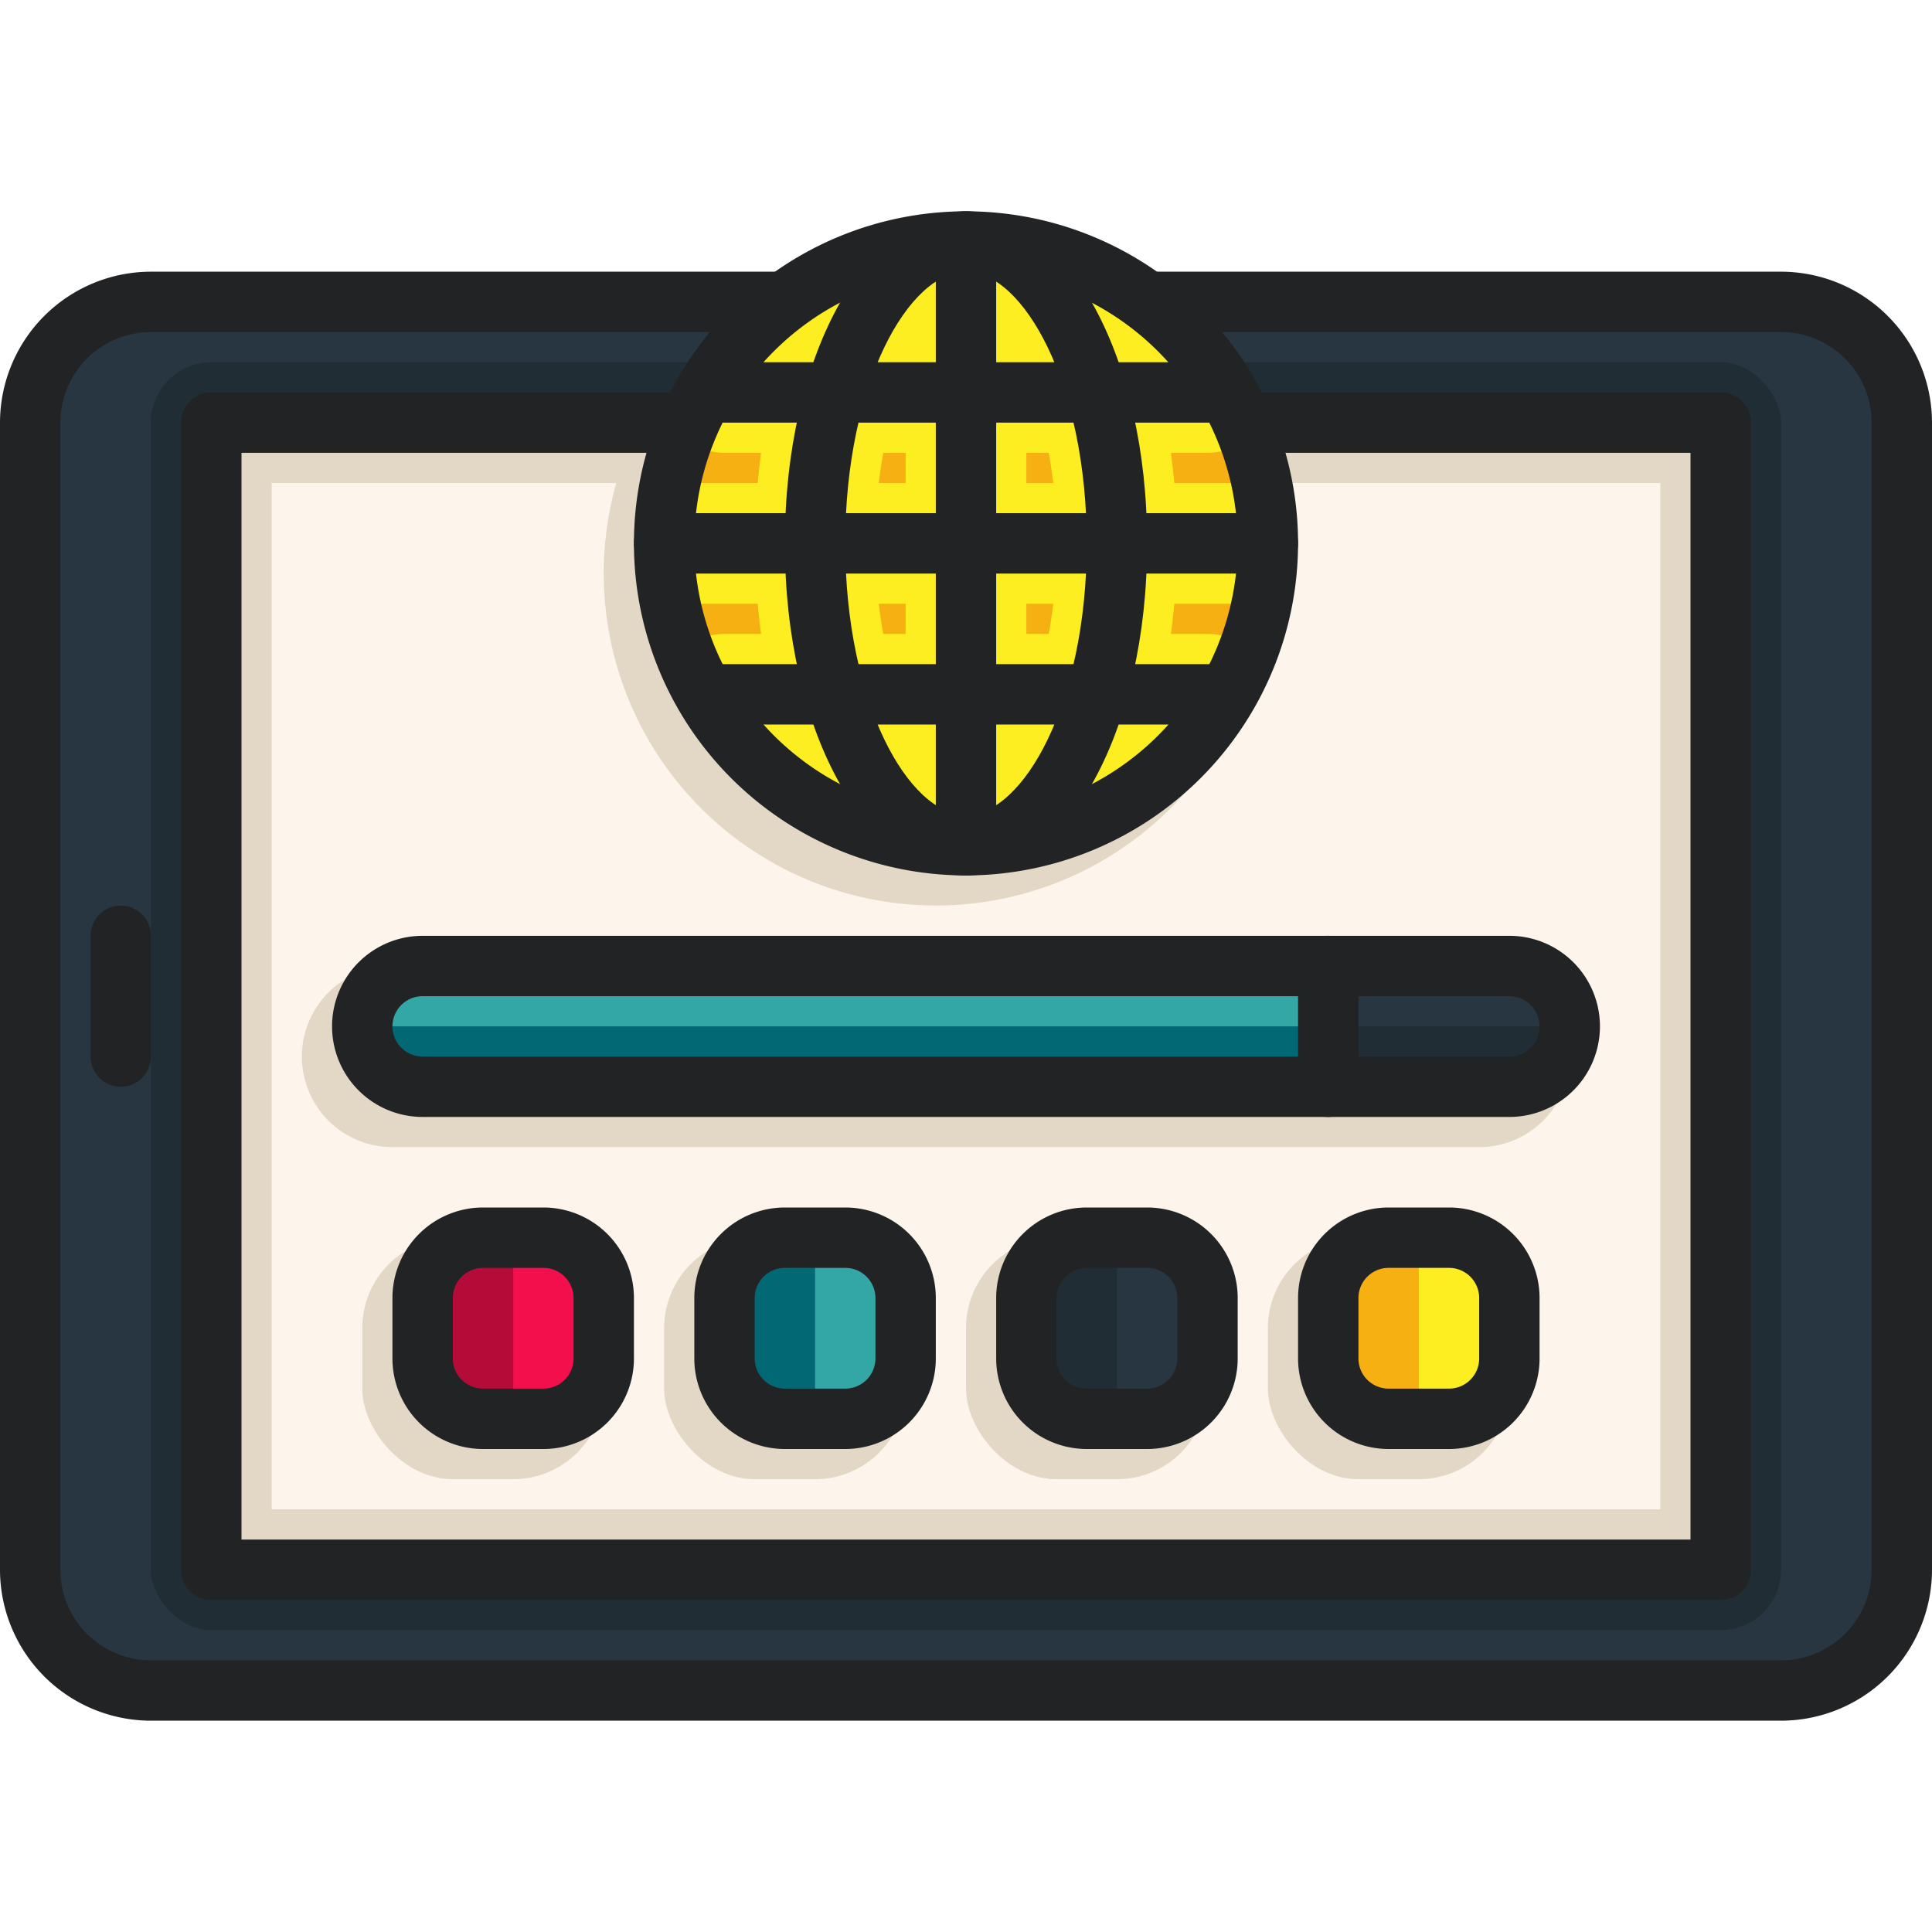
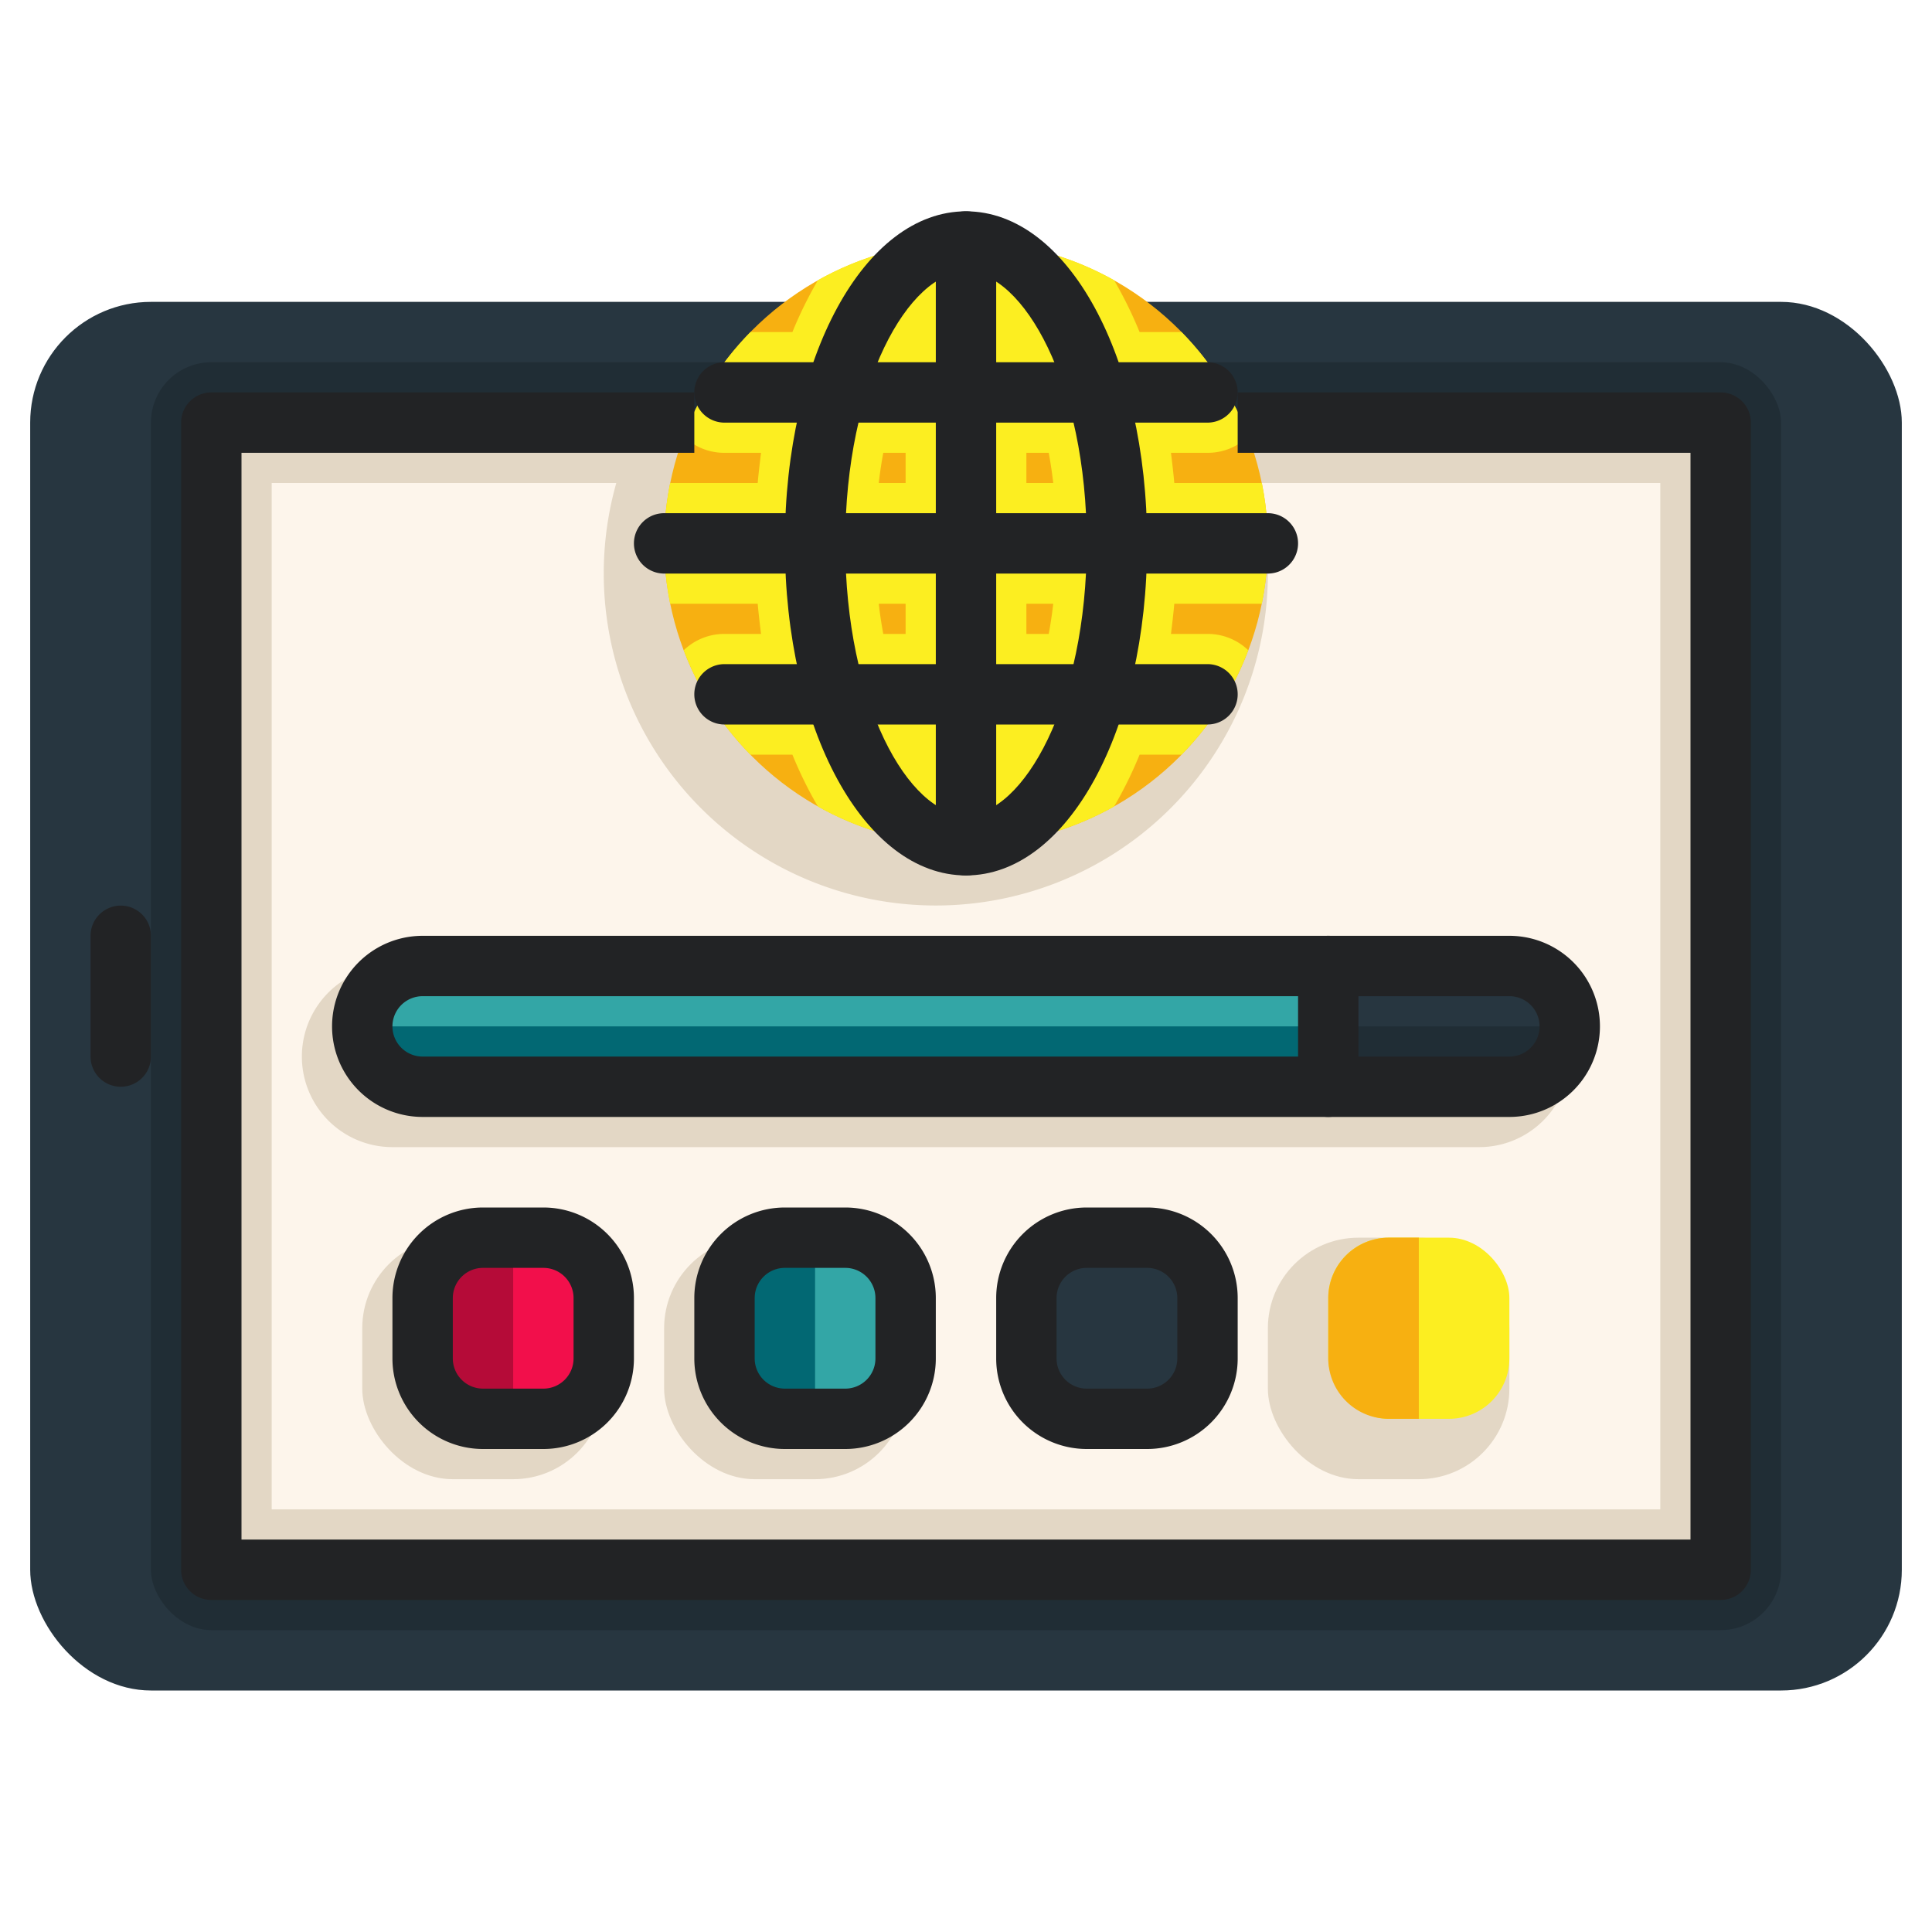
<svg xmlns="http://www.w3.org/2000/svg" viewBox="0 0 64 64">
  <g id="_17-social_media" data-name="17-social media">
    <g id="color">
      <rect x="1" y="10" width="62" height="46" rx="4" style="fill:#273640" />
      <rect x="5" y="12" width="54" height="42" rx="2" style="fill:#202d35" />
      <rect x="7" y="14" width="50" height="38" style="fill:#fdf5eb" />
      <path d="M7,14V52H57V14ZM55,50H9V16H55Z" style="fill:#e3d7c5" />
      <rect x="12" y="41" width="8" height="8" rx="3" style="fill:#e3d7c5" />
      <rect x="22" y="41" width="8" height="8" rx="3" style="fill:#e3d7c5" />
-       <rect x="32" y="41" width="8" height="8" rx="3" style="fill:#e3d7c5" />
      <rect x="42" y="41" width="8" height="8" rx="3" style="fill:#e3d7c5" />
      <path d="M49,32H13a3,3,0,0,0,0,6H49a3,3,0,0,0,0-6Z" style="fill:#e3d7c5" />
      <rect x="14" y="41" width="6" height="6" rx="2" style="fill:#f20f4b" />
      <path d="M17,41v6H16a2.006,2.006,0,0,1-2-2V43a2.006,2.006,0,0,1,2-2Z" style="fill:#b50b38" />
      <rect x="24" y="41" width="6" height="6" rx="2" style="fill:#33a6a6" />
      <path d="M27,41v6H26a2.006,2.006,0,0,1-2-2V43a2.006,2.006,0,0,1,2-2Z" style="fill:#026873" />
      <rect x="34" y="41" width="6" height="6" rx="2" style="fill:#273640" />
-       <path d="M37,41v6H36a2.006,2.006,0,0,1-2-2V43a2.006,2.006,0,0,1,2-2Z" style="fill:#202d35" />
      <rect x="44" y="41" width="6" height="6" rx="2" style="fill:#fcee21" />
      <path d="M47,41v6H46a2.006,2.006,0,0,1-2-2V43a2.006,2.006,0,0,1,2-2Z" style="fill:#f7b011" />
      <path d="M52,34a2.006,2.006,0,0,1-2,2H14a2,2,0,0,1,0-4H50A2.006,2.006,0,0,1,52,34Z" style="fill:#33a6a6" />
      <path d="M52,34a2.006,2.006,0,0,1-2,2H14a2.006,2.006,0,0,1-2-2Z" style="fill:#026873" />
      <path d="M52,34a2.006,2.006,0,0,1-2,2H44V32h6A2.006,2.006,0,0,1,52,34Z" style="fill:#273640" />
      <path d="M52,34a2.006,2.006,0,0,1-2,2H44V34Z" style="fill:#202d35" />
      <path d="M42,19a11,11,0,1,1-20.8-5H40.8A10.915,10.915,0,0,1,42,19Z" style="fill:#e3d7c5" />
      <circle cx="32" cy="18" r="10" style="fill:#f7b011" />
      <path d="M41.8,20a10.1,10.1,0,0,0,0-4H38.9c-.03-.34-.07-.67-.11-1H40a1.931,1.931,0,0,0,1.35-.54A9.9,9.9,0,0,0,39.14,11H37.75a13.606,13.606,0,0,0-.84-1.71.01.01,0,0,1-.01-.01,10.019,10.019,0,0,0-9.8,0,.01.01,0,0,1-.01.01A13.606,13.606,0,0,0,26.25,11H24.86a9.9,9.9,0,0,0-2.21,3.46A1.931,1.931,0,0,0,24,15h1.21c-.04.33-.08.66-.11,1H22.2a10.1,10.1,0,0,0,0,4h2.9c.03.34.07.67.11,1H24a1.931,1.931,0,0,0-1.35.54A9.9,9.9,0,0,0,24.86,25h1.39a13.606,13.606,0,0,0,.84,1.71.01.01,0,0,1,.01.01,10.019,10.019,0,0,0,9.8,0,.01.01,0,0,1,.01-.01A13.606,13.606,0,0,0,37.75,25h1.39a9.9,9.9,0,0,0,2.21-3.46A1.931,1.931,0,0,0,40,21H38.79c.04-.33.08-.66.11-1ZM30,21h-.74c-.06-.32-.11-.65-.15-1H30Zm0-5h-.89c.04-.35.09-.68.15-1H30Zm4.74,5H34V20h.89C34.85,20.35,34.8,20.68,34.74,21ZM34,16V15h.74c.06.32.11.65.15,1Z" style="fill:#fcee21" />
    </g>
    <g id="line">
-       <path d="M59,57H5a5.006,5.006,0,0,1-5-5V14A5.006,5.006,0,0,1,5,9H26v2H5a3,3,0,0,0-3,3V52a3,3,0,0,0,3,3H59a3,3,0,0,0,3-3V14a3,3,0,0,0-3-3H38V9H59a5.006,5.006,0,0,1,5,5V52A5.006,5.006,0,0,1,59,57Z" style="fill:#222325" />
      <path d="M57,53H7a1,1,0,0,1-1-1V14a1,1,0,0,1,1-1H23v2H8V51H56V15H41V13H57a1,1,0,0,1,1,1V52A1,1,0,0,1,57,53Z" style="fill:#222325" />
      <path d="M4,36a1,1,0,0,1-1-1V31a1,1,0,0,1,2,0v4A1,1,0,0,1,4,36Z" style="fill:#222325" />
      <path d="M28,48H26a3,3,0,0,1-3-3V43a3,3,0,0,1,3-3h2a3,3,0,0,1,3,3v2A3,3,0,0,1,28,48Zm-2-6a1,1,0,0,0-1,1v2a1,1,0,0,0,1,1h2a1,1,0,0,0,1-1V43a1,1,0,0,0-1-1Z" style="fill:#222325" />
      <path d="M38,48H36a3,3,0,0,1-3-3V43a3,3,0,0,1,3-3h2a3,3,0,0,1,3,3v2A3,3,0,0,1,38,48Zm-2-6a1,1,0,0,0-1,1v2a1,1,0,0,0,1,1h2a1,1,0,0,0,1-1V43a1,1,0,0,0-1-1Z" style="fill:#222325" />
-       <path d="M48,48H46a3,3,0,0,1-3-3V43a3,3,0,0,1,3-3h2a3,3,0,0,1,3,3v2A3,3,0,0,1,48,48Zm-2-6a1,1,0,0,0-1,1v2a1,1,0,0,0,1,1h2a1,1,0,0,0,1-1V43a1,1,0,0,0-1-1Z" style="fill:#222325" />
      <path d="M18,48H16a3,3,0,0,1-3-3V43a3,3,0,0,1,3-3h2a3,3,0,0,1,3,3v2A3,3,0,0,1,18,48Zm-2-6a1,1,0,0,0-1,1v2a1,1,0,0,0,1,1h2a1,1,0,0,0,1-1V43a1,1,0,0,0-1-1Z" style="fill:#222325" />
      <path d="M50,37H14a3,3,0,0,1,0-6H50a3,3,0,0,1,0,6ZM14,33a1,1,0,0,0,0,2H50a1,1,0,0,0,0-2Z" style="fill:#222325" />
      <path d="M44,37a1,1,0,0,1-1-1V32a1,1,0,0,1,2,0v4A1,1,0,0,1,44,37Z" style="fill:#222325" />
-       <path d="M32,29A11,11,0,1,1,43,18,11.013,11.013,0,0,1,32,29ZM32,9a9,9,0,1,0,9,9A9.01,9.01,0,0,0,32,9Z" style="fill:#222325" />
      <path d="M32,29c-3.364,0-6-4.832-6-11S28.636,7,32,7s6,4.832,6,11S35.364,29,32,29ZM32,9c-1.892,0-4,3.7-4,9s2.108,9,4,9,4-3.7,4-9S33.892,9,32,9Z" style="fill:#222325" />
      <path d="M42,19H22a1,1,0,0,1,0-2H42a1,1,0,0,1,0,2Z" style="fill:#222325" />
      <path d="M32,29a1,1,0,0,1-1-1V8a1,1,0,0,1,2,0V28A1,1,0,0,1,32,29Z" style="fill:#222325" />
      <path d="M40,24H24a1,1,0,0,1,0-2H40a1,1,0,0,1,0,2Z" style="fill:#222325" />
      <path d="M40,14H24a1,1,0,0,1,0-2H40a1,1,0,0,1,0,2Z" style="fill:#222325" />
    </g>
  </g>
</svg>